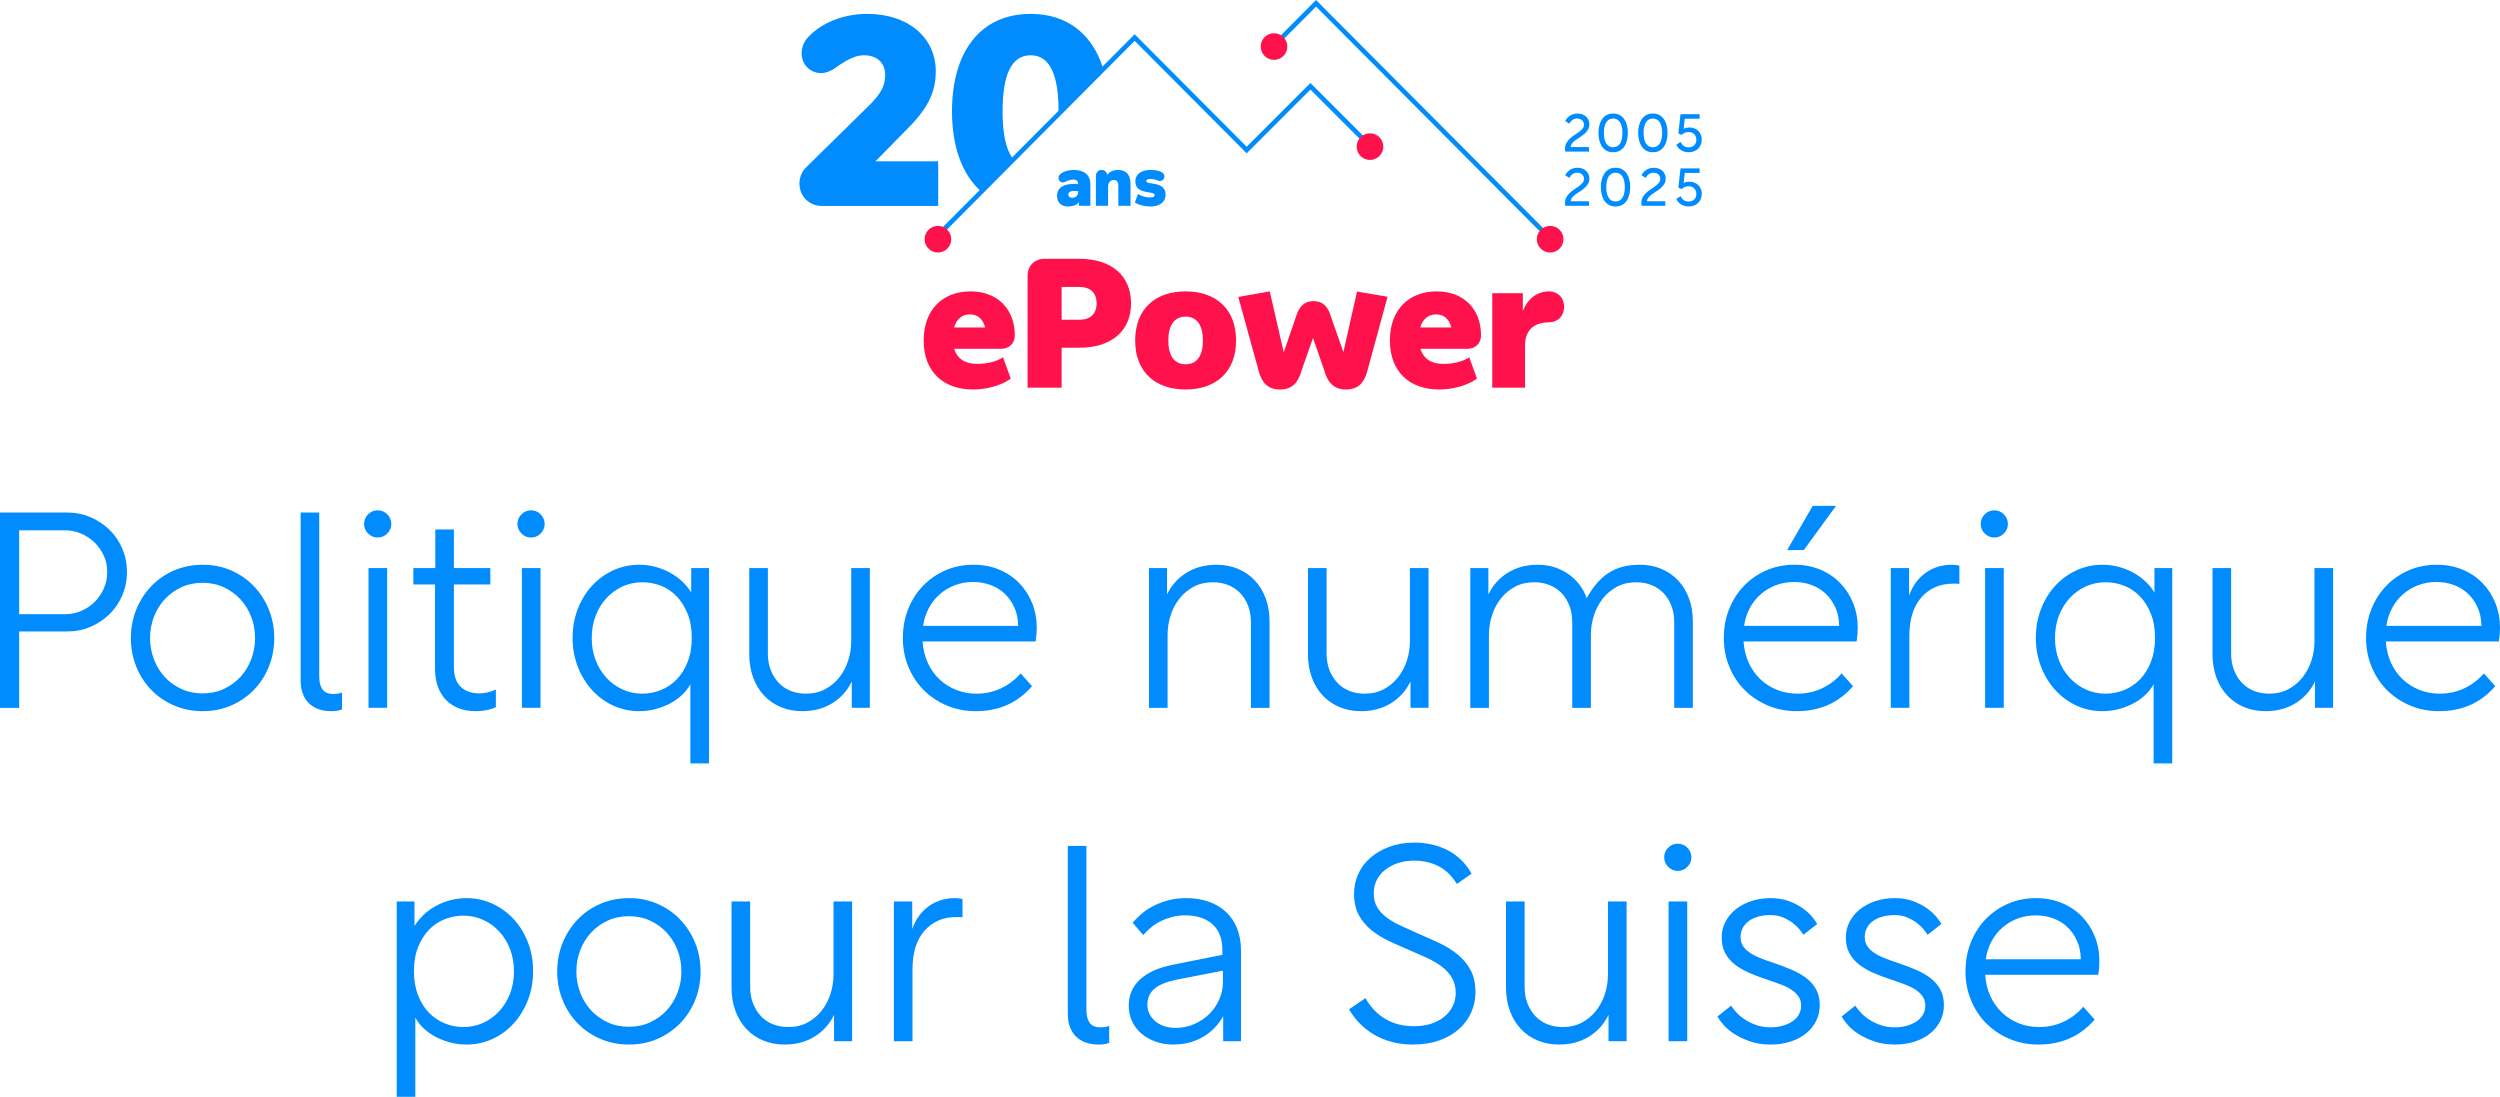
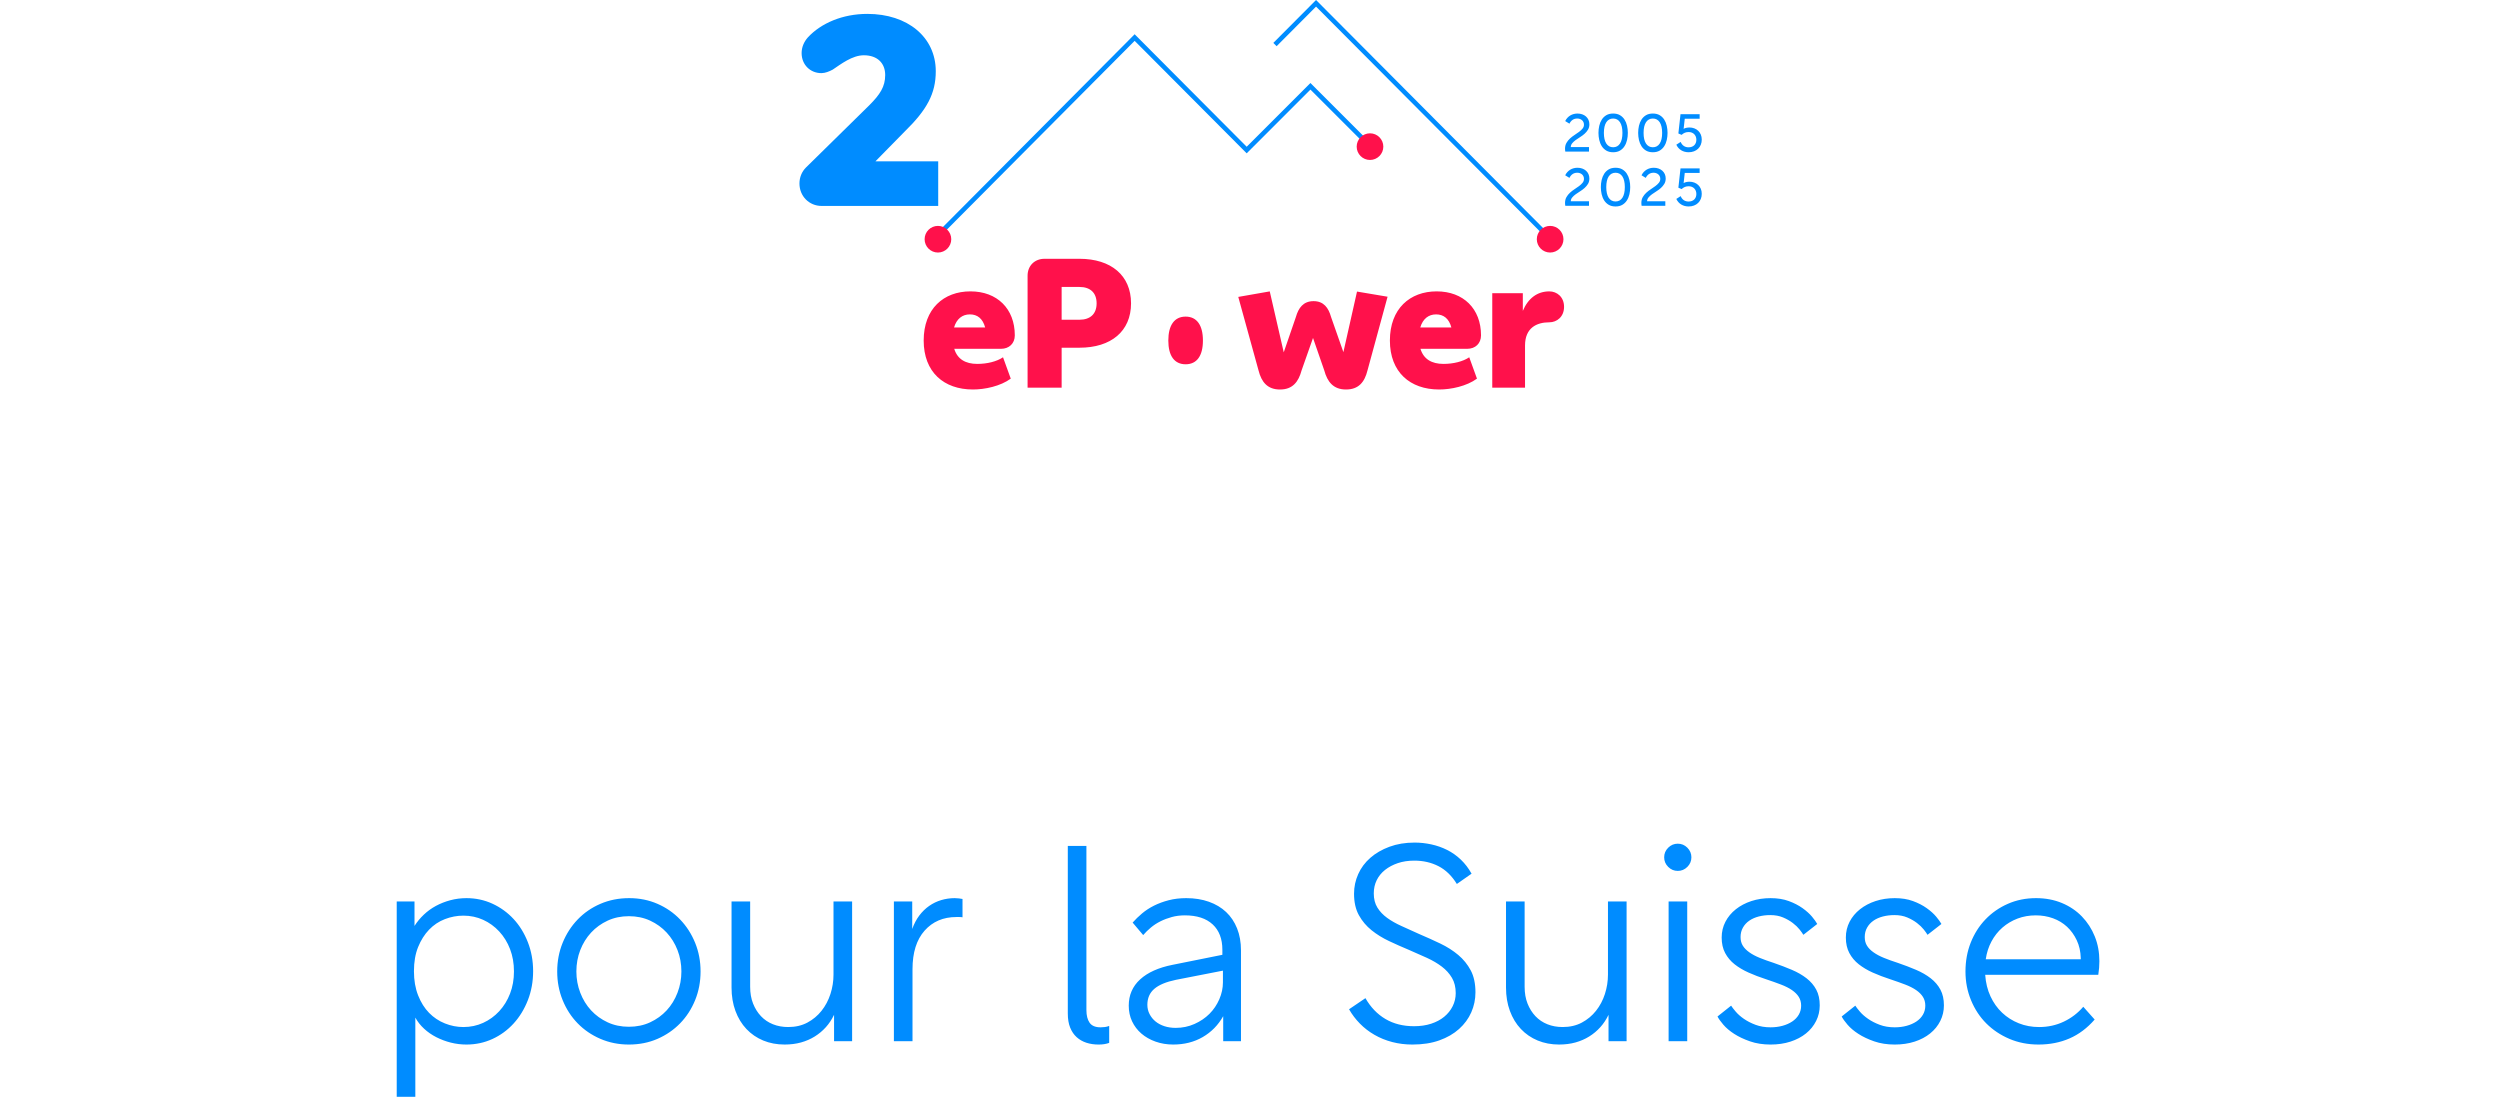
<svg xmlns="http://www.w3.org/2000/svg" id="Layer_1" data-name="Layer 1" width="1024" height="449.238" viewBox="0 0 1024 449.238">
  <defs>
    <style>
      .cls-1 {
        fill: #008cff;
      }

      .cls-2 {
        fill: #ff114b;
      }
    </style>
  </defs>
  <path class="cls-1" d="M336.541,84.351h47.751v-18.28h-25.703l11.965-12.187c9.085-8.863,12.74-15.511,12.74-24.706,0-13.959-11.522-23.487-28.029-23.487-10.082,0-18.945,3.767-24.374,9.639-1.662,1.883-2.548,4.099-2.548,6.425,0,4.764,3.545,8.199,8.088,8.199,1.551,0,3.213-.665,4.653-1.44,3.324-2.217,7.977-5.872,12.741-5.872,5.65,0,8.753,3.324,8.753,8.088,0,4.763-2.106,7.977-6.537,12.408l-25.925,25.482c-1.662,1.662-2.659,3.988-2.659,6.537,0,5.207,3.988,9.196,9.085,9.196h0Z" />
-   <path class="cls-1" d="M451.871,28.091c-4.407-14.056-14.662-22.402-29.69-22.402-20.607,0-32.24,15.51-32.24,39.884,0,14.455,4.092,25.791,11.721,32.626l13.237-13.211c-2.92-3.74-4.239-10.364-4.239-19.415,0-14.625,3.435-22.934,11.522-22.934,7.977,0,11.411,8.309,11.411,22.934,0,.264-.01.51-.012.771l18.29-18.253h0Z" />
-   <path class="cls-2" d="M398.472,159.54c4.977,0,11.311-1.358,15.534-4.449l-3.168-8.747c-2.563,1.734-6.485,2.714-10.557,2.714-4.826,0-8.143-1.961-9.426-6.183h19.153c3.318,0,5.655-2.187,5.655-5.505,0-10.934-7.239-18.022-18.173-18.022s-19.153,7.088-19.153,20.133c0,12.97,8.295,20.058,20.133,20.058h0ZM390.78,134.127c1.056-3.544,3.393-5.354,6.485-5.354,3.091,0,5.278,1.734,6.258,5.354h-12.743ZM420.897,112.939v45.846h13.95v-16.363h7.314c12.894,0,21.113-6.711,21.113-18.172,0-11.462-8.219-18.248-21.113-18.248h-14.327c-4.072,0-6.938,2.865-6.938,6.937h0ZM434.847,130.961v-13.422h7.314c4.373,0,7.013,2.338,7.013,6.712,0,4.373-2.639,6.711-7.013,6.711h-7.314ZM485.631,159.54c12.291,0,20.661-7.089,20.661-20.058,0-13.045-8.37-20.133-20.661-20.133-12.291,0-20.661,7.088-20.661,20.133,0,12.97,8.37,20.058,20.661,20.058h0ZM485.631,149.209c-4.6,0-7.088-3.469-7.088-9.727,0-6.258,2.488-9.802,7.088-9.802,4.599,0,7.088,3.544,7.088,9.802,0,6.259-2.489,9.727-7.088,9.727h0ZM524.313,159.54c5.127,0,7.541-3.092,8.822-7.842l4.675-13.271,4.6,13.271c1.282,4.75,3.77,7.842,8.898,7.842s7.616-2.941,8.822-7.842l8.219-30.162-12.517-2.111-5.58,24.809-5.053-14.402c-1.055-3.77-3.016-6.485-7.163-6.485-4.222,0-6.183,2.79-7.239,6.485l-4.977,14.478-5.731-24.959-12.894,2.262,8.295,30.087c1.206,4.826,3.695,7.842,8.822,7.842h0ZM589.432,159.54c4.977,0,11.311-1.358,15.534-4.449l-3.167-8.747c-2.564,1.734-6.485,2.714-10.557,2.714-4.826,0-8.143-1.961-9.426-6.183h19.153c3.318,0,5.655-2.187,5.655-5.505,0-10.934-7.239-18.022-18.173-18.022s-19.153,7.088-19.153,20.133c0,12.97,8.295,20.058,20.133,20.058h0ZM581.74,134.127c1.056-3.544,3.394-5.354,6.485-5.354s5.278,1.734,6.259,5.354h-12.744ZM611.231,158.785h13.422v-17.268c0-7.163,4.675-9.501,9.954-9.501,3.091,0,6.032-2.262,6.032-6.334s-2.941-6.334-6.032-6.334c-4.902,0-8.672,2.79-10.859,7.993v-7.239h-12.517v38.683h0Z" />
+   <path class="cls-2" d="M398.472,159.54c4.977,0,11.311-1.358,15.534-4.449l-3.168-8.747c-2.563,1.734-6.485,2.714-10.557,2.714-4.826,0-8.143-1.961-9.426-6.183h19.153c3.318,0,5.655-2.187,5.655-5.505,0-10.934-7.239-18.022-18.173-18.022s-19.153,7.088-19.153,20.133c0,12.97,8.295,20.058,20.133,20.058h0ZM390.78,134.127c1.056-3.544,3.393-5.354,6.485-5.354,3.091,0,5.278,1.734,6.258,5.354h-12.743ZM420.897,112.939v45.846h13.95v-16.363h7.314c12.894,0,21.113-6.711,21.113-18.172,0-11.462-8.219-18.248-21.113-18.248h-14.327c-4.072,0-6.938,2.865-6.938,6.937h0ZM434.847,130.961v-13.422h7.314c4.373,0,7.013,2.338,7.013,6.712,0,4.373-2.639,6.711-7.013,6.711h-7.314ZM485.631,159.54h0ZM485.631,149.209c-4.6,0-7.088-3.469-7.088-9.727,0-6.258,2.488-9.802,7.088-9.802,4.599,0,7.088,3.544,7.088,9.802,0,6.259-2.489,9.727-7.088,9.727h0ZM524.313,159.54c5.127,0,7.541-3.092,8.822-7.842l4.675-13.271,4.6,13.271c1.282,4.75,3.77,7.842,8.898,7.842s7.616-2.941,8.822-7.842l8.219-30.162-12.517-2.111-5.58,24.809-5.053-14.402c-1.055-3.77-3.016-6.485-7.163-6.485-4.222,0-6.183,2.79-7.239,6.485l-4.977,14.478-5.731-24.959-12.894,2.262,8.295,30.087c1.206,4.826,3.695,7.842,8.822,7.842h0ZM589.432,159.54c4.977,0,11.311-1.358,15.534-4.449l-3.167-8.747c-2.564,1.734-6.485,2.714-10.557,2.714-4.826,0-8.143-1.961-9.426-6.183h19.153c3.318,0,5.655-2.187,5.655-5.505,0-10.934-7.239-18.022-18.173-18.022s-19.153,7.088-19.153,20.133c0,12.97,8.295,20.058,20.133,20.058h0ZM581.74,134.127c1.056-3.544,3.394-5.354,6.485-5.354s5.278,1.734,6.259,5.354h-12.744ZM611.231,158.785h13.422v-17.268c0-7.163,4.675-9.501,9.954-9.501,3.091,0,6.032-2.262,6.032-6.334s-2.941-6.334-6.032-6.334c-4.902,0-8.672,2.79-10.859,7.993v-7.239h-12.517v38.683h0Z" />
  <polygon class="cls-1" points="385.259 96.652 383.908 95.309 464.751 14.029 510.644 60.104 536.747 34.001 563.526 60.78 562.179 62.128 536.747 36.696 510.642 62.803 464.751 16.731 385.259 96.652 385.259 96.652" />
  <polygon class="cls-1" points="635.316 99.386 539.051 2.702 522.901 18.921 521.55 17.576 539.051 0 636.667 98.041 635.316 99.386 635.316 99.386" />
  <path class="cls-2" d="M634.933,92.527c-3.009,0-5.456,2.448-5.456,5.457,0,3.008,2.447,5.455,5.456,5.455s5.457-2.447,5.457-5.455c0-3.009-2.448-5.457-5.457-5.457h0Z" />
-   <path class="cls-2" d="M521.836,13.615c-3.009,0-5.456,2.447-5.456,5.456s2.448,5.456,5.456,5.456,5.456-2.447,5.456-5.456-2.448-5.456-5.456-5.456h0Z" />
  <path class="cls-2" d="M384.178,92.526c-3.009,0-5.456,2.448-5.456,5.457,0,3.008,2.447,5.456,5.456,5.456,3.008,0,5.456-2.448,5.456-5.456,0-3.009-2.448-5.457-5.456-5.457h0Z" />
  <path class="cls-2" d="M561.154,54.606c-3.009,0-5.457,2.449-5.457,5.457,0,3.008,2.448,5.456,5.457,5.456,3.008,0,5.456-2.448,5.456-5.456,0-3.009-2.448-5.457-5.456-5.457h0Z" />
-   <path class="cls-1" d="M441.959,84.306h4.667v-8.743c0-4.076-2.727-5.959-6.943-5.959-1.856,0-3.683.534-4.892,1.321-.731.479-1.237,1.153-1.237,1.94,0,.9.674,1.856,1.827,1.856.365,0,.646-.084.927-.225.759-.478,2.052-.928,3.261-.928,1.265,0,2.052.507,2.052,1.715v.14c-.731-.056-1.265-.084-1.883-.084-3.767,0-6.775,1.35-6.775,4.863,0,2.755,1.742,4.386,4.61,4.386,1.574,0,3.261-.478,4.385-1.771v1.49h0ZM437.575,79.696c0-.984.899-1.49,2.361-1.49.534,0,1.012.028,1.686.084v.366c0,1.546-1.18,2.361-2.361,2.361-1.04,0-1.686-.507-1.686-1.322h0ZM458.068,75.928v8.378h5.004v-9.08c0-4.076-2.333-5.622-5.004-5.622-2.052,0-3.599.731-4.554,2.052-.197-1.209-1.04-2.052-2.305-2.052-1.462,0-2.333,1.096-2.333,2.614v12.088h5.004v-7.871c0-1.884,1.181-2.727,2.333-2.727.872,0,1.856.45,1.856,2.22h0ZM471.027,84.587c3.824,0,6.382-1.631,6.382-4.891,0-5.735-7.9-3.795-7.9-5.51,0-.647.703-.872,1.771-.872,1.097,0,2.277.338,3.093.675.281.112.506.169.759.169,1.152,0,1.827-1.069,1.827-1.94,0-.731-.478-1.406-1.322-1.799-.899-.478-2.558-.815-4.301-.815-3.71,0-6.297,1.631-6.297,4.695,0,5.65,7.899,3.71,7.899,5.566,0,.731-.646,1.012-1.827,1.012-1.856,0-3.626-.563-4.976-1.434l-1.293,3.486c1.602,1.041,4.02,1.659,6.184,1.659h0Z" />
  <path class="cls-1" d="M644.144,71.297c-.536.362-.97.883-1.303,1.563l-1.738-1.064c.246-.507.546-.952.902-1.336.355-.384.749-.706,1.184-.967.434-.26.901-.456,1.401-.586.499-.13,1.017-.195,1.552-.195.695,0,1.339.105,1.933.315.594.21,1.108.507,1.542.89.434.384.774.847,1.021,1.39.246.543.369,1.148.369,1.813,0,.84-.188,1.572-.564,2.194-.376.623-.844,1.184-1.401,1.683-.558.5-1.166.953-1.825,1.358-.659.405-1.27.814-1.835,1.227-.565.413-1.035.847-1.412,1.303-.377.456-.573.974-.587,1.553h7.471v1.867h-9.708c-.029-.188-.054-.38-.076-.575-.021-.195-.033-.394-.033-.598,0-.912.192-1.705.576-2.378.383-.674.861-1.274,1.433-1.803.572-.528,1.194-1.01,1.867-1.444.674-.434,1.296-.865,1.868-1.292.572-.427,1.049-.876,1.433-1.347.383-.47.575-1.002.575-1.596,0-.376-.069-.72-.206-1.032-.138-.311-.329-.575-.575-.793-.246-.217-.536-.387-.869-.51-.333-.123-.694-.185-1.086-.185-.739,0-1.376.181-1.911.544h0ZM658.935,83.894c-.76-.449-1.379-1.046-1.857-1.792-.478-.745-.825-1.592-1.043-2.541-.217-.948-.325-1.921-.325-2.921s.109-1.973.325-2.921c.217-.948.565-1.795,1.043-2.541.478-.745,1.097-1.343,1.857-1.792.76-.448,1.69-.673,2.791-.673,1.102,0,2.034.225,2.788.673.762.449,1.383,1.047,1.856,1.792.481.746.828,1.593,1.043,2.541.222.948.325,1.922.325,2.921s-.103,1.972-.325,2.921c-.214.949-.562,1.796-1.043,2.541-.473.746-1.095,1.343-1.856,1.792-.754.449-1.686.673-2.788.673-1.101,0-2.031-.224-2.791-.673h0ZM658.175,79.148c.166.731.413,1.347.738,1.847.326.499.724.879,1.195,1.14.47.261,1.009.391,1.618.391.606,0,1.146-.13,1.62-.391.466-.26.865-.64,1.191-1.14.325-.5.577-1.115.74-1.847.17-.731.252-1.566.252-2.508s-.081-1.777-.252-2.509c-.163-.731-.414-1.347-.74-1.846-.325-.5-.725-.88-1.191-1.14-.473-.26-1.013-.391-1.62-.391-.609,0-1.148.131-1.618.391-.471.26-.869.64-1.195,1.14-.325.499-.572,1.115-.738,1.846-.166.731-.25,1.567-.25,2.509s.084,1.777.25,2.508h0ZM675.408,71.297c-.54.362-.976.883-1.309,1.563l-1.738-1.064c.251-.507.547-.952.902-1.336.355-.384.754-.706,1.183-.967.436-.26.902-.456,1.405-.586.495-.13,1.013-.195,1.553-.195.695,0,1.339.105,1.93.315.592.21,1.109.507,1.546.89.429.384.769.847,1.021,1.39.244.543.37,1.148.37,1.813,0,.84-.192,1.572-.569,2.194-.377.623-.843,1.184-1.398,1.683-.562.5-1.169.953-1.827,1.358-.658.405-1.272.814-1.834,1.227-.562.413-1.035.847-1.413,1.303-.377.456-.569.974-.584,1.553h7.47v1.867h-9.71c-.03-.188-.052-.38-.074-.575-.022-.195-.03-.394-.03-.598,0-.912.192-1.705.57-2.378.385-.674.865-1.274,1.435-1.803.577-.528,1.198-1.01,1.871-1.444.673-.434,1.294-.865,1.864-1.292.577-.427,1.05-.876,1.435-1.347.385-.47.577-1.002.577-1.596,0-.376-.067-.72-.207-1.032-.14-.311-.325-.575-.577-.793-.244-.217-.532-.387-.865-.51-.333-.123-.695-.185-1.087-.185-.74,0-1.376.181-1.908.544h0ZM692.95,82.33c.392-.145.732-.351,1.006-.619s.488-.594.643-.978c.148-.383.229-.807.229-1.271,0-.478-.081-.908-.229-1.292-.155-.383-.37-.717-.643-.999-.274-.282-.606-.499-.998-.651-.392-.152-.814-.228-1.279-.228-.288,0-.562.021-.814.065-.259.044-.495.112-.732.206-.229.094-.459.214-.68.358-.229.145-.444.319-.666.521l-1.324-.564.873-7.906h7.839v1.868h-6.101l-.459,4.148c.133-.087.289-.166.466-.239.177-.072.377-.13.584-.174.214-.044.429-.079.643-.109.214-.029.436-.044.651-.044.74,0,1.42.12,2.041.359.621.239,1.161.575,1.605,1.01.451.435.806.956,1.058,1.564.251.608.377,1.281.377,2.02,0,.768-.126,1.469-.392,2.106-.259.637-.621,1.184-1.095,1.64-.473.456-1.035.811-1.694,1.064-.658.253-1.383.379-2.182.379-1.146,0-2.152-.264-3.032-.792-.873-.529-1.553-1.293-2.026-2.292l1.775-1.151c.311.724.732,1.274,1.287,1.651.547.376,1.198.564,1.952.564.481,0,.917-.072,1.316-.217h0Z" />
  <path class="cls-1" d="M644.144,49.091c-.536.362-.97.884-1.303,1.564l-1.738-1.064c.246-.507.546-.952.902-1.336.355-.384.749-.706,1.184-.967.434-.261.901-.456,1.401-.586.499-.13,1.017-.195,1.552-.195.695,0,1.339.105,1.933.314.594.21,1.108.507,1.542.89.434.384.774.848,1.021,1.39.246.543.369,1.148.369,1.813,0,.84-.188,1.571-.564,2.193-.376.623-.844,1.183-1.401,1.683-.558.499-1.166.952-1.825,1.357-.659.406-1.27.815-1.835,1.227-.565.413-1.035.848-1.412,1.303-.377.456-.573.974-.587,1.553h7.471v1.868h-9.708c-.029-.189-.054-.38-.076-.576-.021-.195-.033-.394-.033-.597,0-.913.192-1.705.576-2.378.383-.673.861-1.274,1.433-1.802.572-.529,1.194-1.01,1.867-1.444.674-.434,1.296-.865,1.868-1.292.572-.427,1.049-.876,1.433-1.347.383-.47.575-1.002.575-1.596,0-.376-.069-.72-.206-1.032-.138-.311-.329-.576-.575-.793-.246-.217-.536-.388-.869-.51-.333-.123-.694-.185-1.086-.185-.739,0-1.376.181-1.911.543h0ZM657.957,61.688c-.759-.449-1.379-1.046-1.856-1.792-.478-.745-.825-1.592-1.043-2.541-.217-.948-.326-1.922-.326-2.921,0-.999.109-1.972.326-2.921.217-.948.565-1.796,1.043-2.541.478-.745,1.097-1.343,1.856-1.792.76-.449,1.691-.673,2.791-.673,1.103,0,2.028.224,2.79.673s1.383,1.047,1.856,1.792c.481.746.828,1.593,1.043,2.541.222.948.325,1.921.325,2.921,0,.999-.103,1.973-.325,2.921-.214.949-.562,1.796-1.043,2.541-.473.746-1.095,1.343-1.856,1.792-.762.448-1.686.673-2.79.673-1.1,0-2.031-.225-2.791-.673h0ZM657.198,56.942c.166.731.413,1.347.738,1.846.326.5.724.88,1.194,1.14.47.26,1.01.391,1.618.391.608,0,1.148-.131,1.621-.391.466-.26.865-.641,1.191-1.14.325-.499.569-1.114.74-1.846.163-.731.252-1.567.252-2.509,0-.941-.089-1.777-.252-2.508-.17-.731-.414-1.347-.74-1.847-.325-.499-.725-.879-1.191-1.14-.473-.261-1.013-.391-1.621-.391-.608,0-1.148.13-1.618.391-.47.26-.868.64-1.194,1.14-.325.5-.572,1.115-.738,1.847-.167.731-.25,1.567-.25,2.508,0,.941.083,1.778.25,2.509h0ZM674.217,61.688c-.762-.449-1.375-1.046-1.856-1.792-.473-.745-.821-1.592-1.043-2.541-.214-.948-.325-1.922-.325-2.921,0-.999.111-1.972.325-2.921.222-.948.569-1.796,1.043-2.541.481-.745,1.095-1.343,1.856-1.792.762-.449,1.694-.673,2.796-.673,1.095,0,2.026.224,2.788.673.762.449,1.376,1.047,1.856,1.792.481.746.828,1.593,1.043,2.541.214.948.325,1.921.325,2.921,0,.999-.111,1.973-.325,2.921-.214.949-.562,1.796-1.043,2.541-.481.746-1.094,1.343-1.856,1.792-.762.448-1.694.673-2.788.673-1.102,0-2.034-.225-2.796-.673h0ZM673.455,56.942c.17.731.414,1.347.74,1.846.325.5.725.88,1.198,1.14.466.26,1.006.391,1.62.391.606,0,1.146-.131,1.612-.391.473-.26.873-.641,1.198-1.14.325-.499.569-1.114.74-1.846.163-.731.251-1.567.251-2.509,0-.941-.089-1.777-.251-2.508-.17-.731-.414-1.347-.74-1.847-.325-.499-.725-.879-1.198-1.14-.466-.261-1.006-.391-1.612-.391-.614,0-1.154.13-1.62.391-.473.26-.873.64-1.198,1.14-.325.5-.569,1.115-.74,1.847-.163.731-.244,1.567-.244,2.508,0,.941.081,1.778.244,2.509h0ZM692.95,60.123c.392-.144.732-.351,1.006-.619.274-.268.488-.593.643-.977.148-.384.229-.807.229-1.271,0-.478-.081-.908-.229-1.292-.155-.384-.37-.717-.643-.999s-.606-.5-.998-.652c-.392-.152-.814-.228-1.279-.228-.288,0-.562.022-.814.066-.259.043-.495.112-.732.206-.229.094-.459.214-.68.358-.229.145-.444.319-.666.521l-1.324-.565.873-7.905h7.839v1.868h-6.101l-.459,4.147c.133-.087.289-.166.466-.239.177-.072.377-.13.584-.173.214-.044.429-.08.643-.109.214-.029.436-.044.651-.044.74,0,1.42.119,2.041.358.621.24,1.161.576,1.605,1.01.451.434.806.956,1.058,1.563.251.609.377,1.282.377,2.02,0,.768-.126,1.47-.392,2.107-.259.637-.621,1.183-1.095,1.64-.473.456-1.035.811-1.694,1.064-.658.253-1.383.38-2.182.38-1.146,0-2.152-.264-3.032-.793-.873-.528-1.553-1.292-2.026-2.291l1.775-1.151c.311.724.732,1.274,1.287,1.65.547.377,1.198.565,1.952.565.481,0,.917-.072,1.316-.217h0Z" />
  <path class="cls-1" d="M162.496,449.238h7.624v-32.43c.91,1.669,2.106,3.186,3.585,4.551,1.479,1.366,3.147,2.523,5.007,3.471,1.859.95,3.83,1.688,5.917,2.219,2.086.53,4.228.797,6.43.797,3.792,0,7.339-.76,10.639-2.276,3.3-1.516,6.182-3.622,8.648-6.315,2.464-2.692,4.418-5.878,5.86-9.559,1.44-3.679,2.162-7.642,2.162-11.891,0-4.247-.722-8.211-2.162-11.891-1.442-3.679-3.396-6.845-5.86-9.501-2.466-2.655-5.349-4.741-8.648-6.259-3.3-1.517-6.847-2.276-10.639-2.276-2.276,0-4.477.284-6.601.853-2.125.569-4.096,1.347-5.917,2.333-1.82.987-3.47,2.182-4.95,3.585-1.479,1.404-2.75,2.94-3.812,4.608v-10.014h-7.283v79.996h0ZM171.259,387.904c1.138-2.806,2.635-5.178,4.495-7.112,1.858-1.934,4.02-3.375,6.486-4.324,2.464-.947,4.988-1.422,7.567-1.422,2.882,0,5.576.569,8.08,1.707,2.503,1.138,4.702,2.731,6.6,4.779,1.895,2.049,3.375,4.458,4.437,7.226,1.062,2.77,1.594,5.823,1.594,9.16,0,3.263-.532,6.278-1.594,9.046-1.063,2.77-2.542,5.178-4.437,7.226-1.898,2.048-4.096,3.641-6.6,4.779-2.504,1.138-5.198,1.707-8.08,1.707-2.58,0-5.103-.493-7.567-1.479-2.466-.985-4.628-2.427-6.486-4.324-1.86-1.896-3.357-4.285-4.495-7.169-1.138-2.882-1.707-6.182-1.707-9.9,0-3.792.569-7.092,1.707-9.9h0ZM269.313,370.209c3.565,1.555,6.657,3.698,9.274,6.429,2.617,2.731,4.665,5.917,6.145,9.559,1.479,3.642,2.219,7.549,2.219,11.721,0,4.173-.74,8.08-2.219,11.721-1.48,3.642-3.528,6.81-6.145,9.502-2.617,2.693-5.709,4.818-9.274,6.372-3.567,1.555-7.473,2.333-11.721,2.333-4.173,0-8.062-.779-11.664-2.333-3.605-1.554-6.714-3.679-9.331-6.372-2.617-2.692-4.666-5.86-6.145-9.502-1.479-3.641-2.219-7.547-2.219-11.721,0-4.171.74-8.079,2.219-11.721,1.479-3.642,3.528-6.828,6.145-9.559,2.617-2.731,5.726-4.874,9.331-6.429,3.602-1.554,7.528-2.333,11.778-2.333,4.171,0,8.04.779,11.607,2.333h0ZM248.887,377.094c-2.617,1.214-4.875,2.844-6.771,4.893-1.897,2.048-3.376,4.438-4.438,7.169-1.063,2.731-1.593,5.652-1.593,8.762,0,3.035.53,5.937,1.593,8.705,1.062,2.77,2.541,5.178,4.438,7.225,1.896,2.049,4.153,3.681,6.771,4.893,2.617,1.214,5.519,1.821,8.705,1.821s6.088-.606,8.705-1.821c2.617-1.212,4.873-2.844,6.771-4.893,1.895-2.048,3.375-4.456,4.437-7.225,1.062-2.768,1.593-5.67,1.593-8.705,0-3.11-.531-6.031-1.593-8.762-1.063-2.731-2.543-5.121-4.437-7.169-1.898-2.049-4.154-3.679-6.771-4.893-2.617-1.213-5.519-1.821-8.705-1.821s-6.088.608-8.705,1.821h0ZM338.272,420.733c-1.328,1.479-2.845,2.75-4.552,3.812-1.707,1.063-3.585,1.877-5.632,2.446-2.049.569-4.287.853-6.714.853-3.187,0-6.108-.552-8.762-1.65-2.656-1.099-4.95-2.674-6.885-4.723-1.935-2.048-3.433-4.513-4.495-7.396-1.063-2.882-1.593-6.068-1.593-9.559v-35.276h7.624v34.935c0,2.58.399,4.875,1.195,6.885.796,2.011,1.878,3.737,3.243,5.177,1.366,1.442,2.996,2.543,4.893,3.3,1.895.76,3.983,1.138,6.259,1.138,2.958,0,5.576-.606,7.852-1.821,2.276-1.212,4.21-2.825,5.803-4.836,1.593-2.009,2.805-4.304,3.641-6.885.834-2.578,1.252-5.235,1.252-7.965v-29.928h7.624v57.238h-7.396v-10.81c-.91,1.897-2.031,3.585-3.357,5.064h0ZM373.648,380.508c.758-2.123,1.725-3.963,2.902-5.519,1.175-1.554,2.521-2.862,4.04-3.926,1.517-1.061,3.167-1.858,4.95-2.39,1.782-.53,3.622-.796,5.519-.796.606,0,1.194.038,1.764.113.569.077,1.041.153,1.422.228v7.51c-.381-.075-.796-.114-1.252-.114h-1.251c-5.388,0-9.73,1.86-13.03,5.576-3.3,3.718-4.95,8.989-4.95,15.817v29.472h-7.624v-57.238h7.51v11.266h0ZM437.37,346.484h7.624v67.251c0,2.202.436,3.926,1.309,5.178.871,1.252,2.37,1.878,4.494,1.878.606,0,1.195-.037,1.764-.114.569-.075,1.156-.228,1.764-.455v6.941c-.608.228-1.271.399-1.991.513-.723.114-1.499.171-2.333.171-1.821,0-3.49-.247-5.007-.74-1.518-.495-2.844-1.252-3.983-2.276-1.138-1.024-2.031-2.333-2.674-3.926-.646-1.593-.967-3.528-.967-5.803v-68.617h0ZM496.701,378.63c-2.657-2.464-6.449-3.699-11.38-3.699-1.897,0-3.68.228-5.348.683-1.67.456-3.226,1.044-4.666,1.764-1.442.722-2.75,1.575-3.926,2.56-1.177.987-2.219,2.011-3.13,3.073l-4.323-5.121c1.137-1.289,2.426-2.541,3.869-3.755,1.44-1.212,3.072-2.276,4.893-3.186,1.821-.91,3.83-1.65,6.031-2.219,2.199-.569,4.589-.853,7.169-.853,3.413,0,6.504.494,9.274,1.479,2.768.987,5.12,2.39,7.055,4.21,1.935,1.821,3.432,4.059,4.495,6.714,1.061,2.657,1.593,5.652,1.593,8.989v37.21h-7.282v-10.241c-2.049,3.642-4.837,6.487-8.364,8.535-3.528,2.049-7.568,3.073-12.119,3.073-2.58,0-4.989-.399-7.226-1.195-2.238-.796-4.173-1.895-5.803-3.3-1.632-1.403-2.901-3.072-3.812-5.007-.91-1.935-1.366-4.077-1.366-6.43,0-4.323,1.555-7.908,4.666-10.753,3.11-2.844,7.547-4.836,13.314-5.974l20.369-4.096v-2.048c0-4.476-1.328-7.947-3.983-10.412h0ZM489.248,419.425c2.389-1.062,4.437-2.446,6.144-4.153,1.707-1.707,3.053-3.699,4.04-5.974.985-2.276,1.48-4.59,1.48-6.941v-4.78l-19.231,3.755c-4.022.836-6.981,2.068-8.876,3.699-1.897,1.632-2.845,3.812-2.845,6.543,0,1.365.302,2.637.91,3.812.606,1.177,1.423,2.182,2.446,3.016,1.024.836,2.237,1.479,3.642,1.935,1.403.455,2.939.683,4.609.683,2.731,0,5.291-.53,7.681-1.593h0ZM589.213,354.79c-2.959-1.517-6.259-2.276-9.9-2.276-2.503,0-4.761.341-6.771,1.024-2.011.683-3.755,1.612-5.235,2.787-1.479,1.177-2.617,2.58-3.414,4.21-.797,1.632-1.194,3.434-1.194,5.405,0,2.276.493,4.21,1.479,5.803.985,1.593,2.313,2.997,3.983,4.21,1.668,1.214,3.642,2.333,5.917,3.357,2.276,1.024,4.666,2.106,7.169,3.243,3.033,1.291,5.935,2.6,8.705,3.926,2.768,1.327,5.215,2.884,7.339,4.665,2.123,1.783,3.829,3.889,5.121,6.316,1.289,2.429,1.935,5.425,1.935,8.989,0,2.884-.569,5.615-1.707,8.193-1.138,2.58-2.807,4.856-5.007,6.828-2.202,1.974-4.894,3.528-8.08,4.666-3.186,1.137-6.867,1.707-11.038,1.707-2.884,0-5.632-.342-8.25-1.024-2.617-.683-5.046-1.668-7.283-2.959-2.239-1.289-4.23-2.825-5.974-4.608-1.746-1.782-3.225-3.736-4.438-5.86l6.714-4.552c2.123,3.718,4.854,6.563,8.193,8.535,3.338,1.974,7.244,2.959,11.721,2.959,2.578,0,4.912-.342,6.998-1.024,2.086-.683,3.869-1.631,5.348-2.845,1.479-1.212,2.635-2.654,3.471-4.324.833-1.668,1.251-3.451,1.251-5.348,0-2.427-.512-4.513-1.536-6.259-1.024-1.745-2.409-3.281-4.153-4.609-1.746-1.326-3.775-2.521-6.088-3.584-2.315-1.062-4.799-2.162-7.453-3.3-2.731-1.138-5.425-2.333-8.079-3.585-2.656-1.252-5.046-2.731-7.169-4.438-2.125-1.707-3.851-3.755-5.178-6.145-1.328-2.39-1.992-5.329-1.992-8.819,0-2.806.569-5.48,1.707-8.023,1.138-2.54,2.788-4.76,4.951-6.657,2.162-1.895,4.779-3.414,7.851-4.551,3.073-1.138,6.504-1.707,10.298-1.707,2.276,0,4.552.247,6.828.74,2.276.494,4.438,1.251,6.486,2.276,2.049,1.024,3.926,2.353,5.633,3.983,1.707,1.632,3.166,3.547,4.381,5.746l-6.031,4.21c-2.049-3.337-4.552-5.764-7.51-7.283h0ZM655.495,420.733c-1.328,1.479-2.845,2.75-4.552,3.812-1.707,1.063-3.584,1.877-5.632,2.446-2.049.569-4.287.853-6.714.853-3.186,0-6.107-.552-8.762-1.65-2.656-1.099-4.95-2.674-6.885-4.723-1.934-2.048-3.433-4.513-4.494-7.396-1.063-2.882-1.593-6.068-1.593-9.559v-35.276h7.624v34.935c0,2.58.398,4.875,1.194,6.885.796,2.011,1.878,3.737,3.243,5.177,1.366,1.442,2.996,2.543,4.894,3.3,1.895.76,3.983,1.138,6.258,1.138,2.959,0,5.576-.606,7.852-1.821,2.276-1.212,4.21-2.825,5.803-4.836,1.593-2.009,2.806-4.304,3.642-6.885.834-2.578,1.251-5.235,1.251-7.965v-29.928h7.628v57.238h-7.4v-10.81c-.91,1.897-2.031,3.585-3.357,5.064h0ZM683.462,369.242h7.625v57.238h-7.625v-57.238h0ZM691.146,347.223c1.095,1.1,1.649,2.41,1.649,3.926,0,1.519-.555,2.827-1.649,3.926-1.102,1.101-2.411,1.65-3.927,1.65-1.516,0-2.825-.549-3.927-1.65-1.102-1.099-1.649-2.407-1.649-3.926,0-1.516.547-2.825,1.649-3.926,1.102-1.099,2.411-1.65,3.927-1.65,1.516,0,2.825.551,3.927,1.65h0ZM716.801,426.537c-2.5-.871-4.659-1.895-6.486-3.072-1.819-1.175-3.298-2.427-4.437-3.755-1.139-1.326-1.93-2.446-2.389-3.357l5.576-4.438c.377.609,1.006,1.423,1.879,2.447.873,1.024,1.989,2.011,3.358,2.958,1.368.95,2.958,1.764,4.778,2.446,1.819.683,3.868,1.024,6.146,1.024,1.745,0,3.372-.208,4.896-.626,1.516-.416,2.84-1.005,3.979-1.764,1.139-.757,2.034-1.688,2.677-2.788.643-1.099.969-2.333.969-3.699,0-1.365-.325-2.56-.969-3.584-.643-1.024-1.575-1.952-2.788-2.788-1.213-.834-2.714-1.593-4.497-2.276-1.782-.683-3.809-1.403-6.087-2.162-2.581-.834-4.97-1.744-7.166-2.73-2.204-.985-4.119-2.123-5.754-3.414-1.627-1.289-2.921-2.826-3.868-4.609-.947-1.782-1.42-3.886-1.42-6.316,0-2.35.51-4.512,1.538-6.486,1.021-1.972,2.448-3.679,4.267-5.121,1.819-1.44,3.942-2.56,6.368-3.357,2.433-.797,5.044-1.194,7.854-1.194,2.803,0,5.295.398,7.455,1.194,2.16.797,4.038,1.764,5.635,2.902,1.59,1.137,2.877,2.296,3.868,3.471.984,1.177,1.701,2.182,2.16,3.015l-5.687,4.438c-.303-.53-.821-1.252-1.538-2.162-.725-.91-1.649-1.801-2.788-2.674-1.139-.872-2.463-1.631-3.986-2.276-1.516-.643-3.261-.967-5.229-.967-1.671,0-3.247.191-4.726.569-1.479.38-2.766.95-3.868,1.707-1.102.759-1.975,1.707-2.618,2.844-.643,1.138-.969,2.429-.969,3.869,0,1.365.303,2.543.91,3.528.606.987,1.501,1.897,2.677,2.73,1.176.836,2.596,1.593,4.267,2.276,1.664.683,3.565,1.365,5.687,2.048,2.655.91,5.14,1.86,7.455,2.845,2.315.987,4.327,2.144,6.035,3.471,1.701,1.328,3.032,2.883,3.979,4.665.947,1.784,1.42,3.926,1.42,6.43,0,2.276-.488,4.4-1.479,6.372-.984,1.974-2.367,3.681-4.149,5.121-1.782,1.442-3.912,2.56-6.375,3.357-2.463.797-5.177,1.195-8.135,1.195-3.114,0-5.917-.438-8.424-1.309h0ZM767.668,426.537c-2.5-.871-4.667-1.895-6.486-3.072-1.819-1.175-3.299-2.427-4.437-3.755-1.139-1.326-1.938-2.446-2.389-3.357l5.576-4.438c.377.609,1.006,1.423,1.879,2.447.865,1.024,1.989,2.011,3.358,2.958,1.361.95,2.958,1.764,4.778,2.446,1.819.683,3.868,1.024,6.146,1.024,1.745,0,3.372-.208,4.888-.626,1.516-.416,2.847-1.005,3.986-1.764,1.139-.757,2.026-1.688,2.67-2.788.643-1.099.969-2.333.969-3.699,0-1.365-.325-2.56-.969-3.584-.643-1.024-1.575-1.952-2.788-2.788-1.213-.834-2.707-1.593-4.489-2.276-1.782-.683-3.816-1.403-6.094-2.162-2.574-.834-4.962-1.744-7.166-2.73-2.204-.985-4.112-2.123-5.746-3.414-1.634-1.289-2.921-2.826-3.868-4.609-.947-1.782-1.42-3.886-1.42-6.316,0-2.35.51-4.512,1.531-6.486,1.028-1.972,2.448-3.679,4.267-5.121,1.827-1.44,3.949-2.56,6.375-3.357,2.426-.797,5.044-1.194,7.854-1.194,2.803,0,5.288.398,7.447,1.194,2.167.797,4.045,1.764,5.636,2.902,1.597,1.137,2.884,2.296,3.868,3.471.984,1.177,1.708,2.182,2.167,3.015l-5.695,4.438c-.303-.53-.814-1.252-1.531-2.162-.725-.91-1.657-1.801-2.788-2.674-1.139-.872-2.47-1.631-3.986-2.276-1.516-.643-3.262-.967-5.236-.967-1.664,0-3.239.191-4.718.569-1.479.38-2.773.95-3.868,1.707-1.102.759-1.975,1.707-2.618,2.844-.651,1.138-.969,2.429-.969,3.869,0,1.365.303,2.543.91,3.528.606.987,1.494,1.897,2.677,2.73,1.176.836,2.596,1.593,4.267,2.276,1.664.683,3.565,1.365,5.687,2.048,2.655.91,5.14,1.86,7.455,2.845,2.315.987,4.319,2.144,6.027,3.471,1.708,1.328,3.032,2.883,3.986,4.665.947,1.784,1.42,3.926,1.42,6.43,0,2.276-.496,4.4-1.479,6.372-.984,1.974-2.374,3.681-4.156,5.121-1.782,1.442-3.905,2.56-6.368,3.357-2.47.797-5.177,1.195-8.135,1.195-3.114,0-5.917-.438-8.424-1.309h0ZM844.545,369.868c3.187,1.328,5.916,3.168,8.194,5.519,2.278,2.352,4.038,5.083,5.288,8.193,1.257,3.111,1.879,6.486,1.879,10.128,0,.91-.037,1.821-.111,2.731-.081.91-.192,1.86-.34,2.844h-46.319c.229,3.263.947,6.202,2.167,8.819,1.213,2.617,2.803,4.856,4.778,6.714,1.975,1.86,4.245,3.3,6.826,4.324,2.581,1.024,5.347,1.536,8.305,1.536,3.646,0,7.018-.74,10.132-2.219,3.106-1.479,5.761-3.509,7.965-6.088l4.667,5.235c-3.04,3.49-6.471,6.07-10.302,7.738-3.831,1.668-8.061,2.503-12.683,2.503-4.326,0-8.313-.779-11.951-2.333-3.639-1.554-6.789-3.659-9.444-6.315-2.655-2.655-4.741-5.821-6.257-9.502-1.523-3.679-2.278-7.604-2.278-11.777,0-4.247.717-8.193,2.159-11.834,1.442-3.642,3.454-6.808,6.035-9.502,2.574-2.692,5.628-4.817,9.156-6.372,3.528-1.554,7.381-2.333,11.552-2.333,3.868,0,7.396.665,10.583,1.991h0ZM826.397,376.241c-2.315.873-4.378,2.105-6.205,3.698-1.819,1.593-3.321,3.491-4.489,5.69-1.183,2.201-1.96,4.628-2.337,7.282h38.916v-.455c-.074-2.731-.621-5.178-1.649-7.34-1.021-2.162-2.352-4-3.979-5.519-1.634-1.517-3.55-2.674-5.746-3.471-2.204-.796-4.556-1.195-7.055-1.195-2.655,0-5.14.438-7.455,1.309h0Z" />
-   <path class="cls-1" d="M26.628,251.58c2.276,0,4.456-.436,6.543-1.308,2.086-.871,3.926-2.086,5.519-3.642,1.593-1.554,2.862-3.395,3.812-5.519.947-2.123,1.422-4.438,1.422-6.942,0-2.351-.475-4.552-1.422-6.6-.95-2.049-2.219-3.849-3.812-5.405-1.594-1.554-3.434-2.768-5.519-3.642-2.087-.871-4.267-1.308-6.543-1.308H7.852v34.365h18.776ZM7.852,289.929H0v-79.997h27.538c3.337,0,6.486.626,9.445,1.878,2.958,1.252,5.556,2.959,7.794,5.121,2.237,2.162,4.001,4.742,5.292,7.738,1.289,2.997,1.935,6.202,1.935,9.616s-.646,6.619-1.935,9.615c-1.29,2.998-3.054,5.576-5.292,7.738-2.238,2.162-4.818,3.869-7.738,5.121-2.921,1.252-6.05,1.878-9.387,1.878H7.852v31.293h0ZM94.693,233.658c3.565,1.556,6.657,3.699,9.274,6.43,2.617,2.73,4.666,5.917,6.145,9.558,1.479,3.642,2.219,7.549,2.219,11.721,0,4.173-.74,8.079-2.219,11.721-1.479,3.641-3.528,6.81-6.145,9.501-2.617,2.694-5.709,4.819-9.274,6.373-3.566,1.554-7.473,2.333-11.721,2.333-4.173,0-8.061-.779-11.664-2.333-3.604-1.554-6.714-3.679-9.331-6.373-2.617-2.691-4.665-5.86-6.145-9.501-1.479-3.642-2.219-7.548-2.219-11.721,0-4.172.74-8.08,2.219-11.721,1.48-3.641,3.528-6.828,6.145-9.558,2.617-2.731,5.727-4.874,9.331-6.43,3.602-1.554,7.528-2.333,11.778-2.333,4.171,0,8.04.779,11.607,2.333h0ZM74.267,240.542c-2.617,1.214-4.875,2.845-6.771,4.893-1.897,2.049-3.376,4.438-4.437,7.169-1.063,2.731-1.593,5.652-1.593,8.762,0,3.034.529,5.937,1.593,8.705,1.061,2.77,2.54,5.178,4.437,7.226,1.896,2.048,4.154,3.68,6.771,4.893,2.617,1.214,5.519,1.821,8.705,1.821s6.088-.606,8.705-1.821c2.617-1.213,4.874-2.845,6.771-4.893,1.896-2.049,3.375-4.456,4.438-7.226,1.061-2.768,1.593-5.67,1.593-8.705,0-3.11-.532-6.031-1.593-8.762-1.063-2.731-2.543-5.121-4.438-7.169-1.897-2.048-4.153-3.679-6.771-4.893-2.617-1.212-5.519-1.821-8.705-1.821s-6.088.609-8.705,1.821h0ZM123.139,209.932h7.624v67.252c0,2.201.436,3.926,1.309,5.178.871,1.251,2.37,1.878,4.494,1.878.606,0,1.195-.038,1.764-.114.569-.075,1.156-.228,1.764-.456v6.942c-.608.228-1.271.398-1.991.512-.722.114-1.499.171-2.333.171-1.82,0-3.49-.247-5.007-.74-1.518-.494-2.844-1.251-3.983-2.276-1.138-1.024-2.03-2.333-2.674-3.926-.645-1.593-.967-3.527-.967-5.803v-68.617h0ZM150.949,232.69h7.624v57.238h-7.624v-57.238h0ZM158.63,210.672c1.099,1.1,1.65,2.409,1.65,3.926,0,1.518-.551,2.827-1.65,3.926-1.1,1.1-2.409,1.65-3.926,1.65-1.518,0-2.827-.549-3.926-1.65-1.1-1.099-1.65-2.407-1.65-3.926,0-1.517.549-2.825,1.65-3.926,1.099-1.099,2.408-1.651,3.926-1.651,1.517,0,2.825.552,3.926,1.651h0ZM203.111,289.701c-1.214.53-2.503.928-3.869,1.195-1.366.265-2.845.398-4.438.398-2.503,0-4.761-.38-6.771-1.137-2.011-.758-3.755-1.878-5.235-3.357-1.479-1.48-2.617-3.301-3.414-5.462-.796-2.162-1.194-4.646-1.194-7.453v-34.479h-8.876v-6.715h8.989v-15.817h7.624v15.817h14.907v6.715h-14.907v33.796c0,3.718.948,6.448,2.845,8.193,1.896,1.746,4.438,2.617,7.624,2.617.834,0,1.839-.114,3.015-.342,1.176-.228,2.408-.643,3.699-1.251v7.282h0ZM213.761,232.69h7.624v57.238h-7.624v-57.238h0ZM221.442,210.672c1.099,1.1,1.65,2.409,1.65,3.926,0,1.518-.551,2.827-1.65,3.926-1.1,1.1-2.409,1.65-3.926,1.65-1.518,0-2.827-.549-3.926-1.65-1.1-1.099-1.65-2.407-1.65-3.926,0-1.517.549-2.825,1.65-3.926,1.099-1.099,2.408-1.651,3.926-1.651,1.517,0,2.825.552,3.926,1.651h0ZM290.4,312.687h-7.623v-32.431c-.91,1.67-2.106,3.186-3.585,4.552-1.479,1.365-3.149,2.523-5.007,3.471-1.86.95-3.832,1.687-5.917,2.219-2.088.53-4.23.796-6.43.796-3.794,0-7.339-.759-10.639-2.276-3.3-1.517-6.184-3.622-8.648-6.316-2.466-2.692-4.42-5.878-5.86-9.558-1.442-3.679-2.162-7.642-2.162-11.891,0-4.248.72-8.211,2.162-11.891,1.44-3.679,3.395-6.845,5.86-9.502,2.464-2.654,5.349-4.74,8.648-6.259,3.3-1.516,6.845-2.276,10.639-2.276,2.276,0,4.476.285,6.6.853,2.123.569,4.097,1.347,5.917,2.333,1.821.987,3.489,2.182,5.008,3.585,1.516,1.404,2.768,2.941,3.755,4.609v-10.014h7.282v79.997h0ZM281.638,251.352c-1.138-2.805-2.637-5.177-4.495-7.112-1.86-1.935-4.003-3.375-6.429-4.324-2.429-.947-4.97-1.422-7.624-1.422-2.884,0-5.576.569-8.08,1.707-2.503,1.137-4.704,2.73-6.6,4.779-1.897,2.049-3.376,4.457-4.438,7.225-1.063,2.77-1.593,5.823-1.593,9.161,0,3.262.53,6.278,1.593,9.046,1.062,2.77,2.541,5.178,4.438,7.226,1.895,2.049,4.096,3.642,6.6,4.78,2.503,1.137,5.195,1.707,8.08,1.707,2.654,0,5.195-.493,7.624-1.48,2.427-.984,4.569-2.426,6.429-4.323,1.859-1.896,3.357-4.285,4.495-7.169,1.138-2.882,1.707-6.182,1.707-9.9,0-3.792-.569-7.092-1.707-9.9h0ZM345.531,284.182c-1.328,1.479-2.844,2.75-4.551,3.812-1.707,1.063-3.585,1.878-5.633,2.446-2.048.569-4.287.853-6.714.853-3.186,0-6.107-.551-8.762-1.65-2.656-1.099-4.95-2.674-6.885-4.722-1.935-2.049-3.434-4.513-4.495-7.397-1.063-2.882-1.593-6.068-1.593-9.558v-35.276h7.624v34.935c0,2.58.399,4.875,1.195,6.885.797,2.011,1.877,3.738,3.243,5.178,1.365,1.442,2.996,2.543,4.893,3.3,1.896.76,3.983,1.138,6.259,1.138,2.958,0,5.575-.606,7.851-1.821,2.276-1.213,4.21-2.825,5.803-4.836,1.594-2.009,2.806-4.305,3.642-6.885.834-2.578,1.252-5.235,1.252-7.966v-29.928h7.624v57.238h-7.397v-10.81c-.91,1.897-2.03,3.584-3.357,5.064h0ZM409.288,233.317c3.186,1.328,5.917,3.168,8.193,5.519,2.276,2.353,4.04,5.084,5.292,8.194,1.252,3.111,1.878,6.486,1.878,10.128,0,.91-.039,1.82-.114,2.73-.076.91-.19,1.86-.342,2.845h-46.314c.228,3.263.948,6.202,2.162,8.819,1.212,2.617,2.805,4.855,4.779,6.714,1.972,1.859,4.248,3.3,6.828,4.323,2.578,1.024,5.349,1.537,8.307,1.537,3.642,0,7.016-.74,10.128-2.219,3.11-1.479,5.764-3.508,7.966-6.088l4.665,5.235c-3.035,3.491-6.468,6.07-10.298,7.738-3.832,1.668-8.061,2.503-12.688,2.503-4.323,0-8.307-.779-11.948-2.333-3.642-1.554-6.791-3.659-9.445-6.316-2.657-2.654-4.742-5.821-6.259-9.501-1.518-3.679-2.276-7.605-2.276-11.777,0-4.248.72-8.194,2.162-11.834,1.441-3.642,3.452-6.808,6.031-9.502,2.578-2.692,5.633-4.817,9.16-6.373,3.528-1.554,7.377-2.333,11.55-2.333,3.869,0,7.396.665,10.582,1.992h0ZM391.138,239.689c-2.316.873-4.381,2.106-6.202,3.699-1.821,1.593-3.32,3.49-4.495,5.689-1.177,2.201-1.954,4.628-2.333,7.282h38.917v-.455c-.076-2.731-.626-5.178-1.65-7.339-1.024-2.162-2.353-4.001-3.983-5.519-1.632-1.517-3.548-2.674-5.747-3.471-2.201-.797-4.551-1.194-7.055-1.194-2.657,0-5.141.437-7.453,1.308h0ZM481.374,238.437c1.326-1.48,2.844-2.749,4.551-3.812,1.707-1.061,3.585-1.878,5.632-2.446,2.049-.569,4.285-.853,6.715-.853,3.186,0,6.105.551,8.762,1.65,2.655,1.1,4.95,2.674,6.885,4.723,1.935,2.048,3.432,4.494,4.495,7.339,1.061,2.845,1.593,6.05,1.593,9.616v35.276h-7.624v-34.935c0-2.578-.399-4.893-1.195-6.942-.796-2.048-1.878-3.773-3.243-5.178-1.365-1.402-2.998-2.483-4.893-3.243-1.897-.757-3.983-1.137-6.259-1.137-2.958,0-5.576.608-7.852,1.82-2.276,1.214-4.21,2.827-5.803,4.837-1.593,2.011-2.807,4.307-3.641,6.885-.836,2.58-1.252,5.234-1.252,7.965v29.928h-7.624v-57.238h7.396v10.811c.91-1.895,2.029-3.585,3.358-5.064h0ZM574.376,284.182c-1.328,1.479-2.845,2.75-4.552,3.812-1.707,1.063-3.585,1.878-5.633,2.446-2.049.569-4.287.853-6.714.853-3.187,0-6.108-.551-8.762-1.65-2.657-1.099-4.95-2.674-6.885-4.722-1.935-2.049-3.433-4.513-4.495-7.397-1.063-2.882-1.593-6.068-1.593-9.558v-35.276h7.624v34.935c0,2.58.399,4.875,1.195,6.885.797,2.011,1.878,3.738,3.243,5.178,1.365,1.442,2.996,2.543,4.893,3.3,1.896.76,3.982,1.138,6.259,1.138,2.958,0,5.576-.606,7.852-1.821,2.276-1.213,4.21-2.825,5.803-4.836,1.593-2.009,2.805-4.305,3.641-6.885.834-2.578,1.252-5.235,1.252-7.966v-29.928h7.624v57.238h-7.396v-10.81c-.91,1.897-2.031,3.584-3.357,5.064h0ZM609.638,232.69v10.811c.91-1.895,2.029-3.585,3.357-5.064,1.327-1.48,2.845-2.749,4.552-3.812,1.707-1.061,3.585-1.878,5.633-2.446,2.049-.569,4.285-.853,6.714-.853,2.351,0,4.57.324,6.657.967,2.086.646,3.982,1.556,5.689,2.731,1.707,1.177,3.224,2.6,4.551,4.267,1.327,1.669,2.37,3.566,3.13,5.689,1.212-2.199,2.521-4.134,3.926-5.803,1.403-1.668,2.959-3.091,4.666-4.267,1.707-1.175,3.642-2.066,5.802-2.674,2.167-.606,4.607-.91,7.344-.91,3.18,0,6.101.551,8.756,1.65,2.655,1.1,4.955,2.674,6.885,4.723,1.938,2.048,3.432,4.494,4.497,7.339,1.065,2.845,1.59,6.05,1.59,9.616v35.276h-7.617v-34.935c0-2.578-.399-4.893-1.198-6.942-.799-2.048-1.878-3.773-3.247-5.178-1.361-1.402-2.995-2.483-4.889-3.243-1.901-.757-3.986-1.137-6.257-1.137-2.958,0-5.576.608-7.854,1.82-2.276,1.214-4.211,2.827-5.804,4.837-1.593,2.011-2.807,4.307-3.642,6.885-.836,2.58-1.251,5.234-1.251,7.965v29.928h-7.624v-34.935c0-2.578-.399-4.893-1.195-6.942-.797-2.048-1.878-3.773-3.243-5.178-1.365-1.402-2.997-2.483-4.893-3.243-1.897-.757-3.983-1.137-6.259-1.137-2.958,0-5.576.608-7.852,1.82-2.276,1.214-4.21,2.827-5.803,4.837-1.593,2.011-2.807,4.307-3.641,6.885-.836,2.58-1.252,5.234-1.252,7.965v29.928h-7.624v-57.238h7.396ZM745.563,233.317c3.187,1.328,5.916,3.168,8.194,5.519,2.278,2.353,4.038,5.084,5.288,8.194,1.257,3.111,1.878,6.486,1.878,10.128,0,.91-.037,1.82-.111,2.73-.081.91-.192,1.86-.34,2.845h-46.319c.229,3.263.947,6.202,2.167,8.819,1.213,2.617,2.803,4.855,4.778,6.714,1.975,1.859,4.245,3.3,6.826,4.323,2.581,1.024,5.347,1.537,8.305,1.537,3.646,0,7.018-.74,10.132-2.219,3.106-1.479,5.761-3.508,7.965-6.088l4.667,5.235c-3.04,3.491-6.471,6.07-10.302,7.738-3.831,1.668-8.061,2.503-12.683,2.503-4.326,0-8.313-.779-11.951-2.333-3.639-1.554-6.789-3.659-9.444-6.316-2.655-2.654-4.741-5.821-6.257-9.501-1.523-3.679-2.278-7.605-2.278-11.777,0-4.248.717-8.194,2.159-11.834,1.442-3.642,3.454-6.808,6.035-9.502,2.574-2.692,5.628-4.817,9.156-6.373,3.528-1.554,7.381-2.333,11.552-2.333,3.868,0,7.396.665,10.583,1.992h0ZM727.414,239.689c-2.315.873-4.386,2.106-6.205,3.699-1.819,1.593-3.321,3.49-4.489,5.689-1.183,2.201-1.96,4.628-2.337,7.282h38.916v-.455c-.074-2.731-.621-5.178-1.649-7.339-1.021-2.162-2.352-4.001-3.979-5.519-1.634-1.517-3.55-2.674-5.746-3.471-2.204-.797-4.556-1.194-7.055-1.194-2.655,0-5.14.437-7.455,1.308h0ZM742.493,207.201h9.555l-13.201,18.093h-6.826l10.472-18.093h0ZM781.964,243.956c.754-2.123,1.723-3.963,2.899-5.519,1.176-1.555,2.522-2.863,4.045-3.926,1.516-1.061,3.165-1.858,4.948-2.39,1.782-.53,3.624-.796,5.517-.796.606,0,1.198.039,1.767.114.569.076,1.043.153,1.42.228v7.51c-.377-.075-.799-.114-1.25-.114h-1.25c-5.391,0-9.733,1.86-13.031,5.576-3.298,3.718-4.955,8.99-4.955,15.818v29.472h-7.618v-57.238h7.507v11.266h0ZM813.107,232.69h7.625v57.238h-7.625v-57.238h0ZM820.791,210.672c1.094,1.1,1.649,2.409,1.649,3.926,0,1.518-.555,2.827-1.649,3.926-1.102,1.1-2.411,1.65-3.927,1.65-1.516,0-2.825-.549-3.927-1.65-1.102-1.099-1.649-2.407-1.649-3.926,0-1.517.547-2.825,1.649-3.926,1.102-1.099,2.411-1.651,3.927-1.651,1.516,0,2.825.552,3.927,1.651h0ZM889.747,312.687h-7.625v-32.431c-.91,1.67-2.108,3.186-3.587,4.552-1.479,1.365-3.143,2.523-5.007,3.471-1.856.95-3.831,1.687-5.916,2.219-2.086.53-4.23.796-6.427.796-3.794,0-7.336-.759-10.642-2.276-3.299-1.517-6.183-3.622-8.646-6.316-2.463-2.692-4.423-5.878-5.857-9.558-1.442-3.679-2.167-7.642-2.167-11.891,0-4.248.725-8.211,2.167-11.891,1.435-3.679,3.395-6.845,5.857-9.502,2.463-2.654,5.347-4.74,8.646-6.259,3.306-1.516,6.848-2.276,10.642-2.276,2.278,0,4.474.285,6.597.853,2.123.569,4.097,1.347,5.924,2.333,1.819.987,3.483,2.182,5.007,3.585,1.516,1.404,2.766,2.941,3.75,4.609v-10.014h7.285v79.997h0ZM880.984,251.352c-1.139-2.805-2.633-5.177-4.497-7.112-1.856-1.935-4.001-3.375-6.427-4.324-2.426-.947-4.97-1.422-7.625-1.422-2.884,0-5.576.569-8.076,1.707-2.507,1.137-4.704,2.73-6.604,4.779-1.893,2.049-3.372,4.457-4.437,7.225-1.058,2.77-1.59,5.823-1.59,9.161,0,3.262.533,6.278,1.59,9.046,1.065,2.77,2.544,5.178,4.437,7.226,1.901,2.049,4.097,3.642,6.604,4.78,2.5,1.137,5.192,1.707,8.076,1.707,2.655,0,5.199-.493,7.625-1.48,2.426-.984,4.57-2.426,6.427-4.323,1.864-1.896,3.358-4.285,4.497-7.169,1.139-2.882,1.708-6.182,1.708-9.9,0-3.792-.569-7.092-1.708-9.9h0ZM944.882,284.182c-1.331,1.479-2.847,2.75-4.556,3.812-1.708,1.063-3.587,1.878-5.635,2.446-2.041.569-4.282.853-6.708.853-3.188,0-6.109-.551-8.764-1.65-2.655-1.099-4.948-2.674-6.885-4.722-1.938-2.049-3.432-4.513-4.497-7.397-1.058-2.882-1.59-6.068-1.59-9.558v-35.276h7.625v34.935c0,2.58.399,4.875,1.191,6.885.799,2.011,1.879,3.738,3.247,5.178,1.361,1.442,2.995,2.543,4.888,3.3,1.901.76,3.986,1.138,6.264,1.138,2.958,0,5.576-.606,7.847-1.821,2.278-1.213,4.216-2.825,5.806-4.836,1.597-2.009,2.803-4.305,3.639-6.885.836-2.578,1.257-5.235,1.257-7.966v-29.928h7.625v57.238h-7.403v-10.81c-.91,1.897-2.026,3.584-3.35,5.064h0ZM1008.632,233.317c3.187,1.328,5.924,3.168,8.194,5.519,2.278,2.353,4.045,5.084,5.295,8.194,1.25,3.111,1.879,6.486,1.879,10.128,0,.91-.045,1.82-.118,2.73-.074.91-.185,1.86-.34,2.845h-46.311c.229,3.263.946,6.202,2.159,8.819,1.213,2.617,2.803,4.855,4.778,6.714,1.975,1.859,4.252,3.3,6.834,4.323,2.574,1.024,5.347,1.537,8.305,1.537,3.639,0,7.011-.74,10.125-2.219,3.114-1.479,5.769-3.508,7.965-6.088l4.667,5.235c-3.032,3.491-6.471,6.07-10.295,7.738-3.838,1.668-8.061,2.503-12.691,2.503-4.326,0-8.305-.779-11.951-2.333-3.639-1.554-6.789-3.659-9.444-6.316-2.655-2.654-4.741-5.821-6.257-9.501-1.516-3.679-2.278-7.605-2.278-11.777,0-4.248.725-8.194,2.167-11.834,1.435-3.642,3.446-6.808,6.027-9.502,2.581-2.692,5.635-4.817,9.163-6.373,3.528-1.554,7.373-2.333,11.552-2.333,3.868,0,7.396.665,10.576,1.992h0ZM990.483,239.689c-2.315.873-4.378,2.106-6.198,3.699-1.819,1.593-3.321,3.49-4.496,5.689-1.176,2.201-1.953,4.628-2.33,7.282h38.916v-.455c-.081-2.731-.629-5.178-1.649-7.339-1.028-2.162-2.352-4.001-3.986-5.519-1.634-1.517-3.55-2.674-5.746-3.471-2.204-.797-4.548-1.194-7.055-1.194-2.655,0-5.14.437-7.455,1.308h0Z" />
</svg>